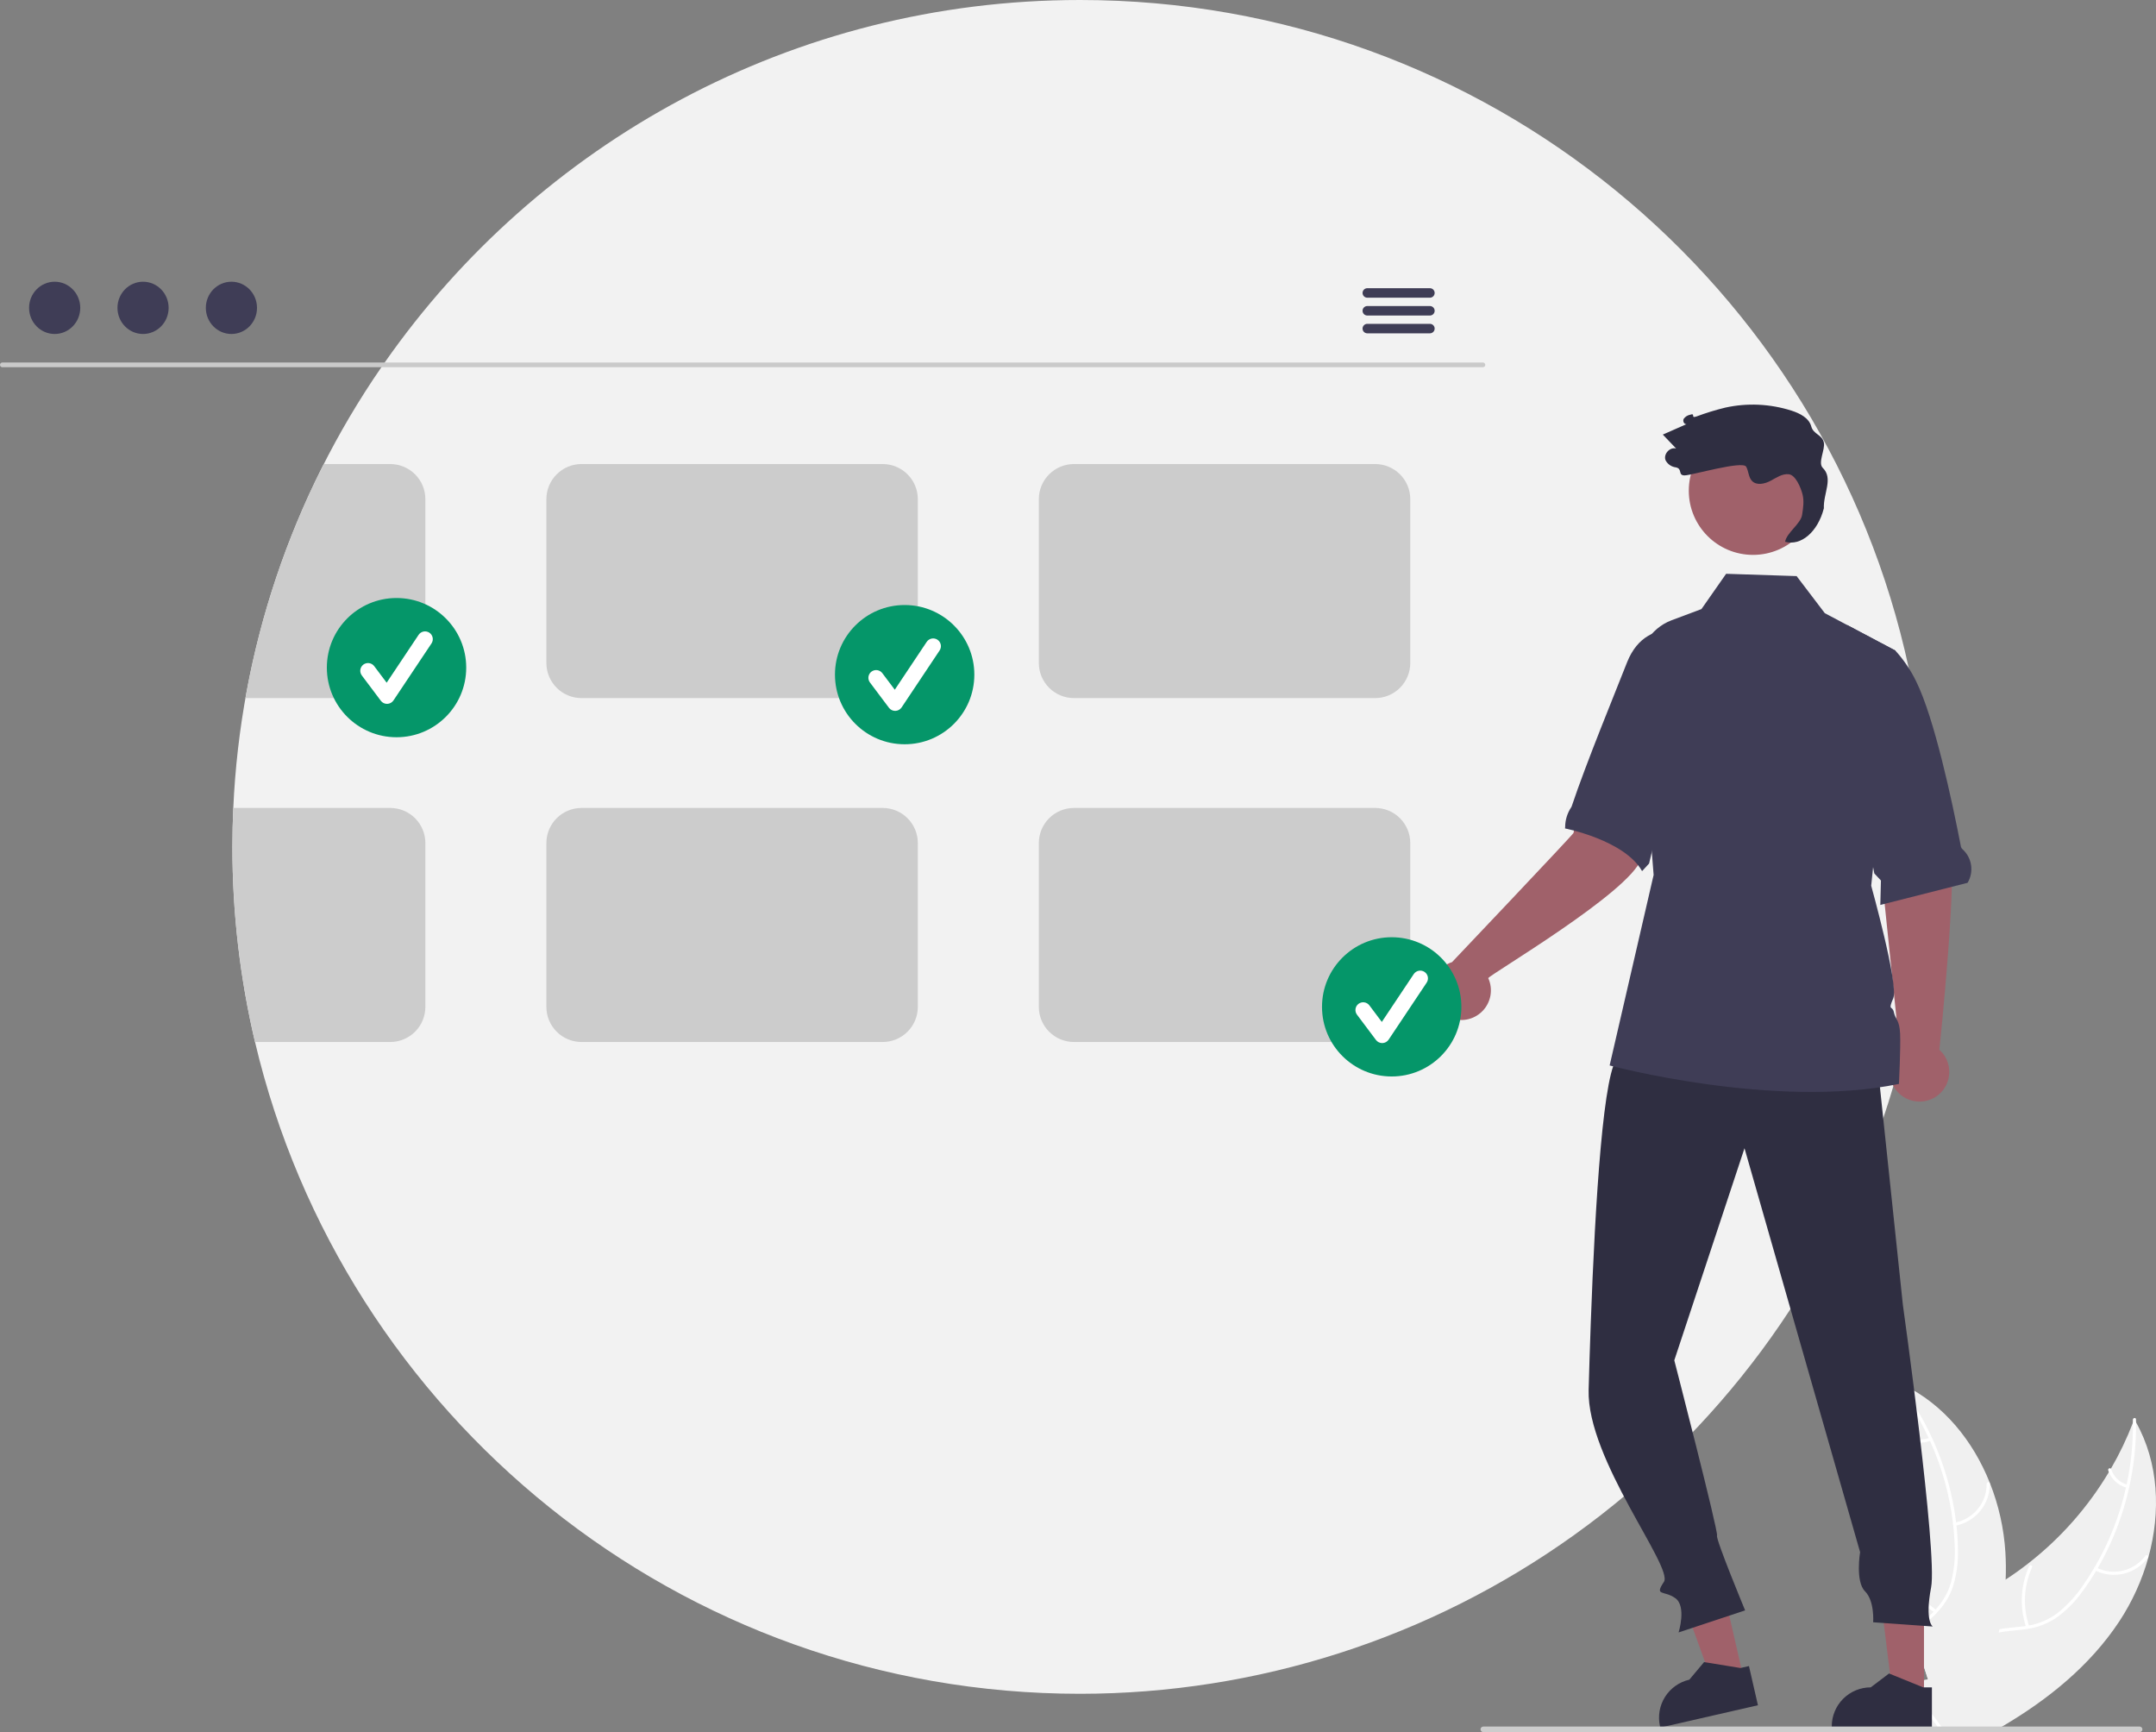
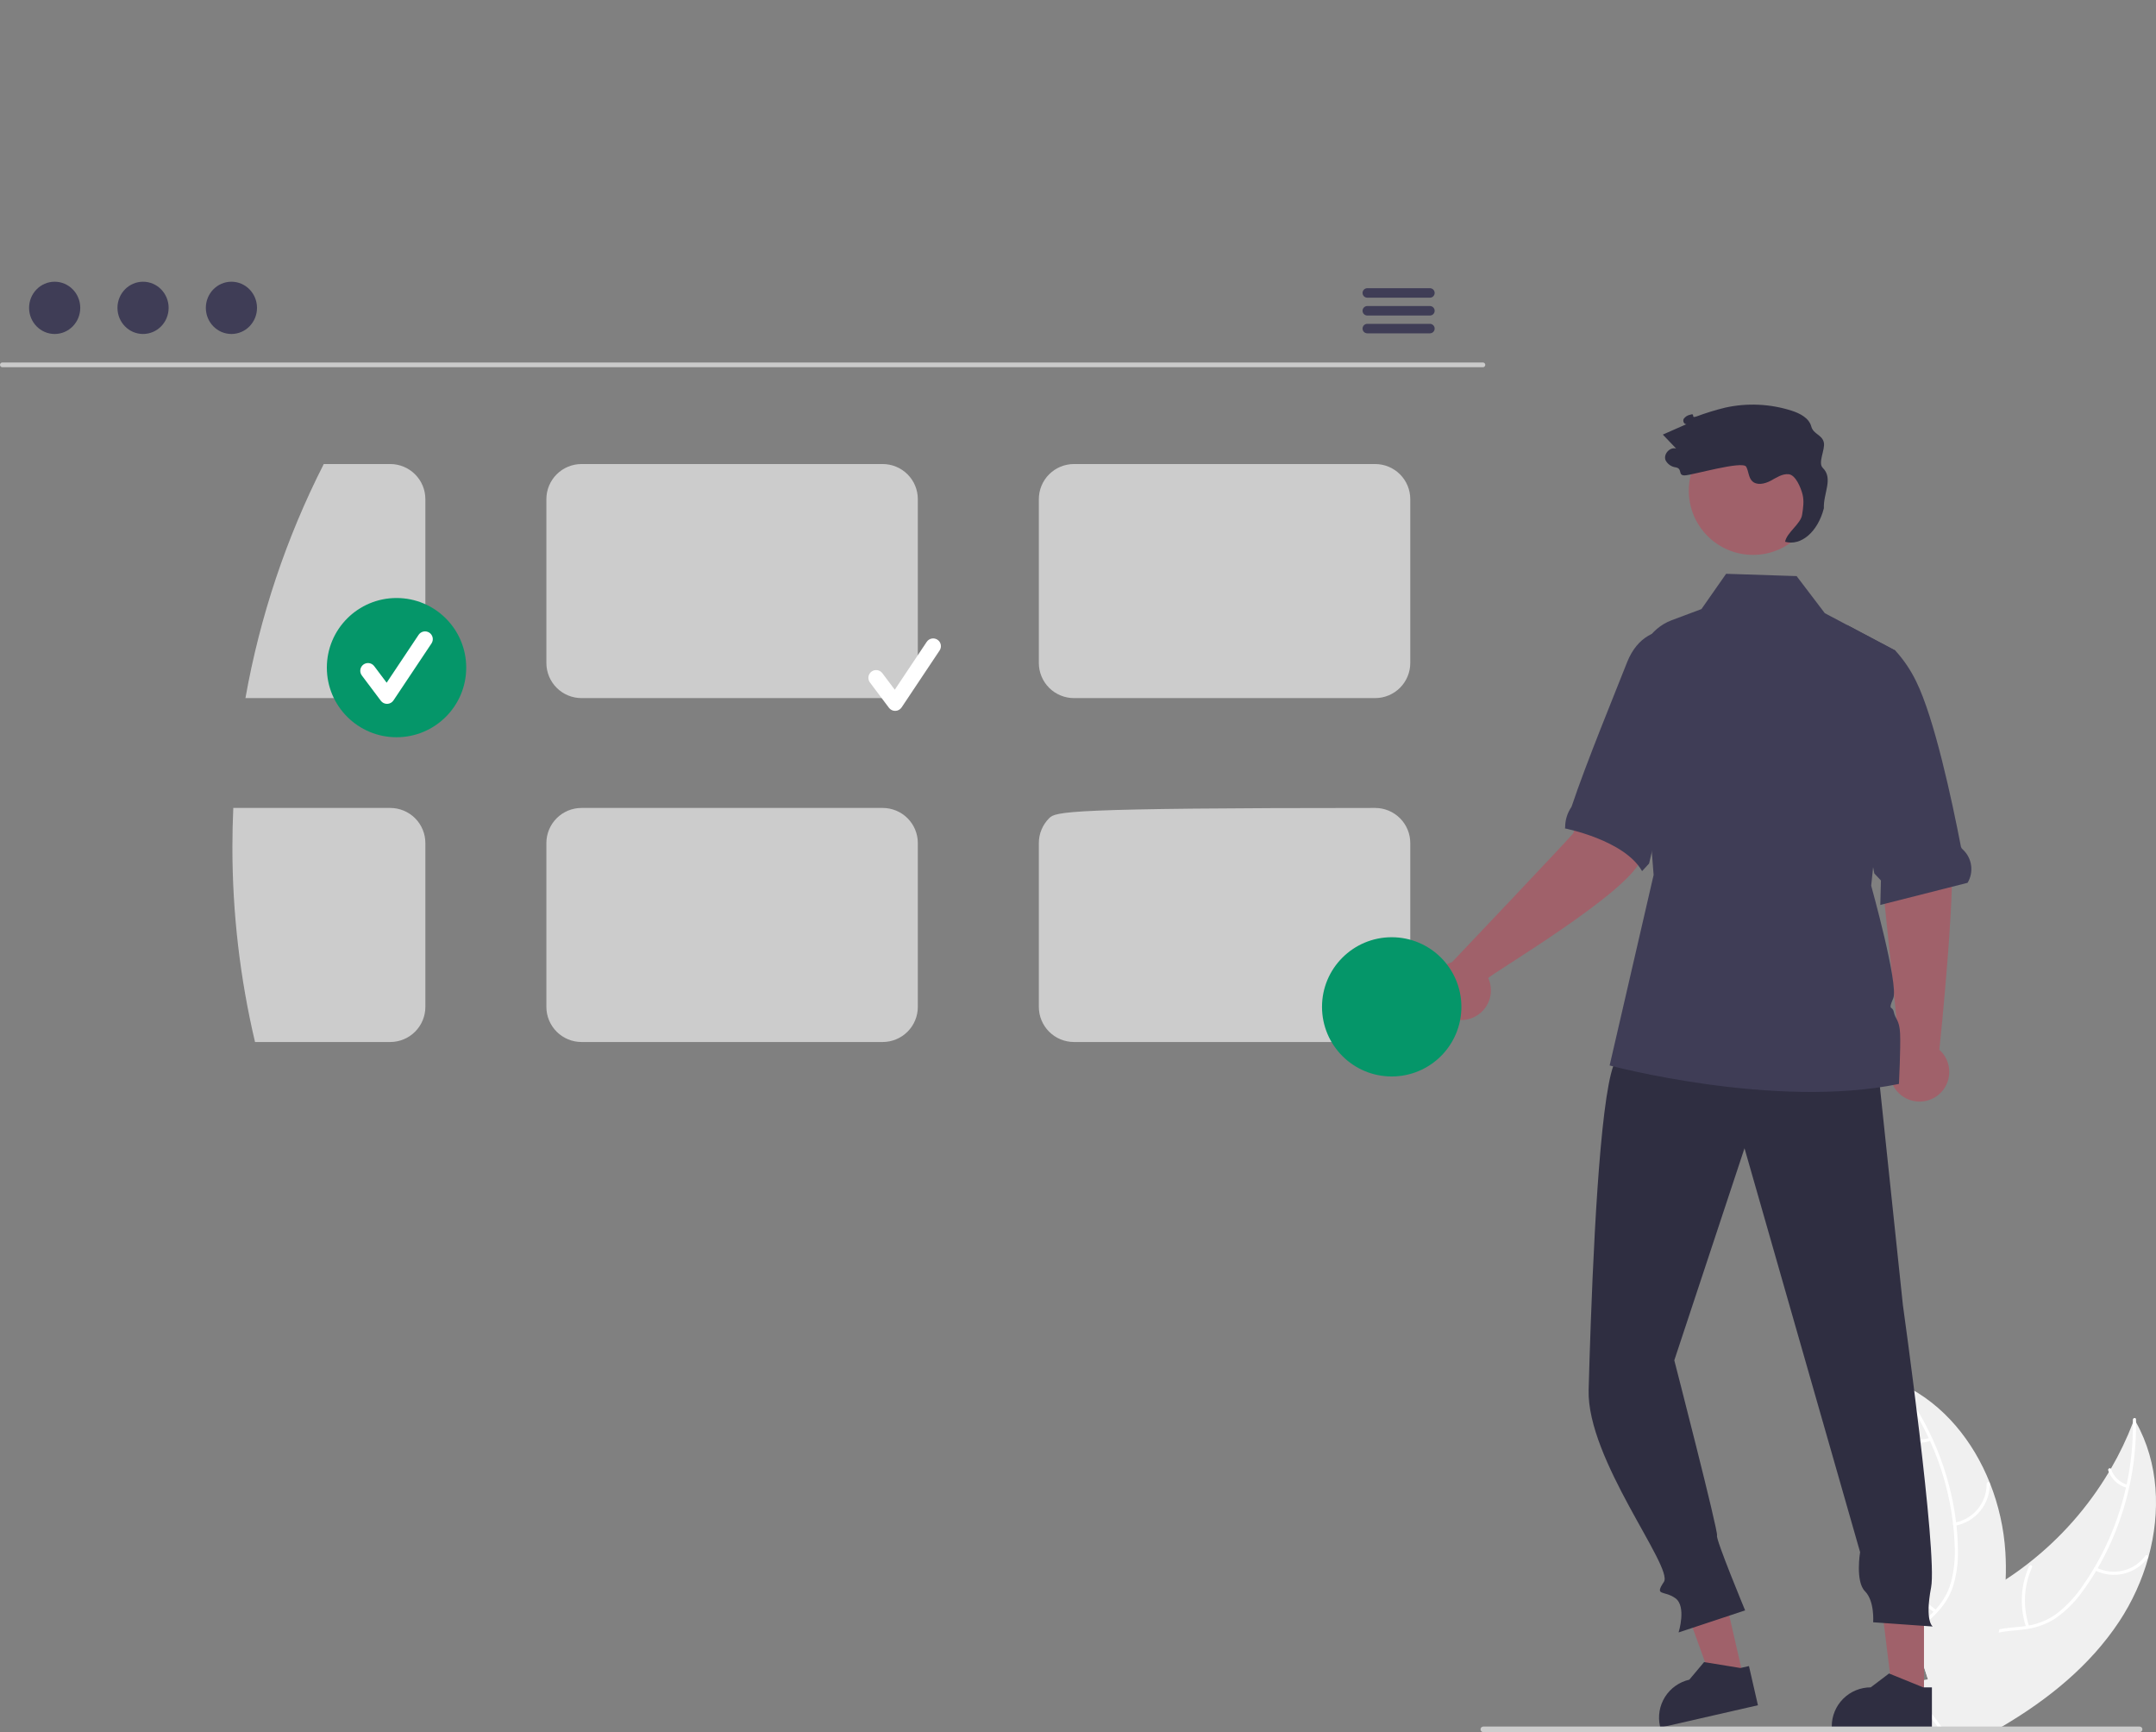
<svg xmlns="http://www.w3.org/2000/svg" width="615" height="494" viewBox="0 0 615 494" fill="none">
  <rect x="0" y="0" width="615" height="494" fill="#808080" stroke="none" />
  <g clip-path="url(#clip0_2752_1851)">
-     <path d="M549.877 241.535C549.877 245.972 549.757 250.378 549.516 254.753C548.643 271.109 546.101 287.333 541.929 303.173C541.922 303.18 541.922 303.18 541.929 303.186C541.381 305.281 540.8 307.37 540.185 309.438C540.158 309.538 540.132 309.632 540.098 309.725C539.19 312.828 538.219 315.901 537.186 318.946V318.953C520.952 366.791 490.124 408.346 449.033 437.782C407.941 467.219 358.65 483.056 308.085 483.07C193.715 483.07 97.9 403.757 72.745 297.181C68.445 278.945 66.28 260.271 66.293 241.535C66.293 237.812 66.378 234.109 66.547 230.426C68.551 185.4 83.191 141.845 108.794 104.734C109.101 104.28 109.415 103.827 109.735 103.38C153.432 40.881 225.983 0 308.085 0C424.118 0 521.056 81.641 544.473 190.559C544.477 190.562 544.48 190.567 544.48 190.572C545.99 197.592 547.187 204.718 548.073 211.95C549.279 221.766 549.882 231.646 549.877 241.535Z" fill="#F2F2F2" />
    <path d="M612.84 444.118C611.035 450.64 608.215 456.839 604.485 462.487C596.149 475.078 584.219 484.706 571.108 492.412C570.199 492.952 569.278 493.48 568.356 494H559.159L558.838 493.266V493.259L558.464 492.412L558.417 492.312L558.397 492.412L558.03 494H553.515C553.141 493.473 552.773 492.946 552.412 492.412C551.885 491.631 551.377 490.844 550.896 490.043C550.047 488.643 549.289 487.19 548.625 485.693C548.545 485.526 548.478 485.359 548.412 485.193L548.712 484.866L547.463 479.408L549.975 478.994L547.223 470.514C547.323 470.2 547.436 469.887 547.557 469.573C549.1 465.67 551.998 462.754 555.438 460.305C558.978 457.776 563.099 455.748 566.887 453.64C568.663 452.645 570.413 451.598 572.117 450.49V450.484C574.294 449.076 576.407 447.57 578.455 445.967C578.49 445.944 578.524 445.92 578.555 445.893C578.584 445.873 578.611 445.851 578.636 445.826C587.818 438.66 595.589 429.852 601.552 419.851L601.555 419.851L601.557 419.85L601.559 419.847L601.559 419.845C601.759 419.524 601.946 419.204 602.133 418.877V418.871C604.576 414.675 606.677 410.291 608.419 405.76V405.753C608.552 405.419 608.673 405.086 608.799 404.752C608.973 405.046 609.14 405.339 609.3 405.633L609.303 405.633L609.305 405.635L609.307 405.637L609.307 405.64C615.786 417.216 616.401 431.161 612.84 444.118Z" fill="#F0F0F0" />
    <path d="M609.305 405.639C609.37 411.818 608.727 417.983 607.388 424.015C606.787 426.775 606.037 429.501 605.144 432.182C603.409 437.425 601.142 442.478 598.378 447.261C598.224 447.521 598.077 447.775 597.917 448.028V448.035C596.735 450.025 595.454 451.953 594.076 453.813C591.992 456.776 589.417 459.362 586.462 461.459C584.048 463.052 581.319 464.106 578.46 464.549C577.925 464.649 577.378 464.722 576.823 464.789C574.613 465.049 572.328 465.149 570.137 465.616C569.028 465.835 567.947 466.182 566.918 466.65C563.391 468.285 561.408 471.708 560.539 475.364C560.386 476.005 560.265 476.652 560.172 477.299C559.444 482.27 560.245 487.434 559.831 492.412C559.784 492.939 559.724 493.473 559.651 494H559.157L558.836 493.266V493.259C558.869 492.979 558.896 492.699 558.923 492.412C559.083 489.966 559.103 487.514 558.983 485.066C558.956 483.965 558.936 482.857 558.95 481.75C558.963 480.862 558.996 479.975 559.063 479.094V479.087C559.11 478.54 559.163 478 559.237 477.459C559.449 475.805 559.857 474.181 560.452 472.622C561.033 471.016 561.948 469.551 563.136 468.323C564.324 467.095 565.758 466.131 567.345 465.496C568.315 465.133 569.314 464.854 570.331 464.662C572.569 464.235 574.88 464.128 577.131 463.848C577.371 463.821 577.612 463.788 577.845 463.748C578.146 463.701 578.44 463.648 578.734 463.595C581.679 463.072 584.461 461.868 586.856 460.078C589.702 457.827 592.177 455.143 594.19 452.125C595.285 450.557 596.327 448.956 597.296 447.308C597.296 447.307 597.296 447.306 597.296 447.305C597.296 447.304 597.297 447.303 597.298 447.303C597.298 447.302 597.299 447.302 597.3 447.301C597.3 447.301 597.301 447.301 597.302 447.301C597.349 447.221 597.396 447.147 597.442 447.067L597.449 447.054C601.603 439.962 604.636 432.272 606.44 424.255C606.5 423.961 606.567 423.668 606.633 423.374C607.873 417.586 608.471 411.679 608.417 405.76V405.753C608.417 405.473 608.41 405.199 608.403 404.919C608.39 404.345 609.278 404.218 609.292 404.792C609.298 405.072 609.305 405.353 609.298 405.633C609.299 405.633 609.3 405.633 609.301 405.633C609.302 405.634 609.302 405.634 609.303 405.635C609.304 405.635 609.304 405.636 609.305 405.637C609.305 405.638 609.305 405.639 609.305 405.639Z" fill="white" />
    <path d="M597.537 447.847C600.082 449.139 603.004 449.484 605.78 448.822C608.557 448.161 611.008 446.534 612.695 444.234C613.035 443.767 612.325 443.218 611.985 443.685C610.417 445.83 608.134 447.345 605.547 447.956C602.961 448.567 600.24 448.234 597.877 447.018C597.364 446.754 597.026 447.585 597.537 447.847Z" fill="white" />
    <path d="M578.82 463.86C576.96 458.335 577.254 452.312 579.641 446.993C579.878 446.467 579.048 446.127 578.811 446.653C576.336 452.193 576.044 458.461 577.992 464.206C578.178 464.754 579.005 464.405 578.82 463.86Z" fill="white" />
    <path d="M606.893 423.456C605.804 423.162 604.805 422.601 603.987 421.826C603.168 421.05 602.555 420.084 602.203 419.013C602.024 418.464 601.197 418.813 601.375 419.359C601.769 420.54 602.448 421.607 603.35 422.466C604.253 423.325 605.352 423.95 606.552 424.286C606.663 424.327 606.785 424.325 606.894 424.279C607.003 424.234 607.09 424.149 607.138 424.041C607.183 423.931 607.182 423.808 607.136 423.699C607.09 423.589 607.003 423.502 606.893 423.456Z" fill="white" />
    <path d="M572.116 450.484V450.49C571.909 455.255 571.313 459.995 570.333 464.662V464.669C570.28 464.989 570.206 465.303 570.139 465.616C568.527 472.835 566.267 479.894 563.387 486.707C562.592 488.629 561.759 490.531 560.888 492.412C560.648 492.946 560.401 493.473 560.147 494H559.159L558.838 493.266V493.26L558.464 492.412L558.417 492.312L558.397 492.412L558.03 494H548.478L546.621 492.412L543.916 490.097L547.697 485.973L548.318 485.293L548.411 485.193L548.712 484.866L547.463 479.408L549.974 478.994L547.223 470.514L545.92 466.504L545.593 465.496L543.689 459.631L537.945 460.706L537.01 457.436C538.732 453.45 540.165 449.344 541.298 445.153C541.305 445.119 541.318 445.093 541.325 445.059C544.359 433.769 545.27 422.013 544.01 410.39V410.384C543.97 410.01 543.923 409.63 543.869 409.263V409.249C543.297 404.433 542.332 399.671 540.984 395.011C540.89 394.657 540.784 394.31 540.683 393.963C540.991 394.097 541.291 394.224 541.598 394.357L541.605 394.364H541.618C542.106 394.577 542.594 394.804 543.068 395.044C554.463 400.576 562.845 410.958 567.608 422.928C567.621 422.961 567.634 422.988 567.648 423.021C570.133 429.296 571.614 435.922 572.036 442.657C572.196 445.263 572.223 447.875 572.116 450.484Z" fill="#F0F0F0" />
    <path d="M554.782 494H553.727C553.393 493.46 553.032 492.933 552.671 492.412C552.097 491.605 551.505 490.815 550.895 490.044C550.367 489.376 549.839 488.716 549.312 488.055C548.764 487.368 548.223 486.681 547.695 485.974L548.316 485.293C548.417 485.426 548.517 485.56 548.624 485.693C550.334 487.942 552.184 490.104 553.767 492.412C554.121 492.933 554.462 493.46 554.782 494Z" fill="white" />
    <path d="M540.461 394.336C540.635 394.556 540.815 394.783 540.982 395.01C542.285 396.698 543.516 398.439 544.676 400.234C546.742 403.401 548.577 406.712 550.166 410.143C550.293 410.409 550.42 410.683 550.541 410.957C553.942 418.452 556.159 426.429 557.113 434.603C557.126 434.683 557.133 434.756 557.14 434.837C557.36 436.745 557.503 438.66 557.567 440.581C557.78 444.2 557.422 447.83 556.505 451.337C556.372 451.797 556.225 452.251 556.064 452.691C555.663 453.771 555.159 454.81 554.561 455.794C554.132 456.513 553.654 457.201 553.132 457.856C552.818 458.256 552.491 458.65 552.144 459.03C551.943 459.25 551.736 459.47 551.529 459.691C551.355 459.857 551.188 460.031 551.015 460.198C549.211 461.946 547.221 463.567 545.591 465.495L545.918 466.503C547.488 464.515 549.512 462.867 551.335 461.132C552.48 460.057 553.522 458.877 554.448 457.609C554.568 457.435 554.695 457.262 554.809 457.082C555.427 456.179 555.962 455.22 556.405 454.219C556.632 453.719 556.839 453.205 557.026 452.671C558.117 449.222 558.614 445.612 558.496 441.996C558.474 439.68 558.336 437.366 558.081 435.063C558.055 434.763 558.021 434.47 557.981 434.169C557.304 428.689 556.069 423.292 554.294 418.063C552.049 411.428 548.96 405.109 545.104 399.26C544.001 397.585 542.833 395.951 541.597 394.356C541.437 394.136 541.27 393.922 541.096 393.702C540.742 393.248 540.107 393.882 540.461 394.336Z" fill="white" />
    <path d="M557.662 435.148C560.473 434.648 563.014 433.167 564.832 430.968C566.65 428.77 567.627 425.997 567.587 423.146C567.585 423.03 567.537 422.919 567.454 422.837C567.371 422.755 567.26 422.709 567.144 422.708C567.027 422.706 566.915 422.75 566.83 422.83C566.745 422.909 566.695 423.019 566.689 423.135C566.731 425.79 565.821 428.373 564.124 430.417C562.427 432.46 560.054 433.831 557.434 434.28C556.865 434.379 557.096 435.246 557.662 435.148Z" fill="white" />
    <path d="M552.37 459.19C547.555 455.896 544.159 450.911 542.86 445.228C542.731 444.665 541.863 444.894 541.991 445.456C543.354 451.368 546.899 456.548 551.917 459.964C552.396 460.289 552.846 459.513 552.37 459.19Z" fill="white" />
    <path d="M550.433 410.046C549.386 410.465 548.251 410.619 547.129 410.492C546.008 410.365 544.936 409.962 544.01 409.319C543.536 408.988 543.086 409.764 543.557 410.093C544.584 410.799 545.769 411.243 547.007 411.386C548.245 411.528 549.5 411.366 550.661 410.913C550.774 410.879 550.87 410.804 550.929 410.702C550.989 410.601 551.007 410.48 550.981 410.365C550.95 410.251 550.875 410.153 550.773 410.093C550.67 410.033 550.548 410.016 550.433 410.046Z" fill="white" />
    <path d="M423.013 104.737H0.663C0.486 104.733 0.317 104.66 0.193 104.533C0.069 104.407 0 104.237 0 104.06C0 103.882 0.069 103.712 0.193 103.586C0.317 103.459 0.486 103.386 0.663 103.382H423.013C423.191 103.386 423.359 103.459 423.483 103.586C423.607 103.712 423.677 103.882 423.677 104.06C423.677 104.237 423.607 104.407 423.483 104.533C423.359 104.66 423.191 104.733 423.013 104.737Z" fill="#CACACA" />
    <path d="M15.594 95.252C19.625 95.252 22.892 91.916 22.892 87.8C22.892 83.685 19.625 80.348 15.594 80.348C11.564 80.348 8.297 83.685 8.297 87.8C8.297 91.916 11.564 95.252 15.594 95.252Z" fill="#3F3D56" />
    <path d="M40.805 95.252C44.836 95.252 48.103 91.916 48.103 87.8C48.103 83.685 44.836 80.348 40.805 80.348C36.775 80.348 33.508 83.685 33.508 87.8C33.508 91.916 36.775 95.252 40.805 95.252Z" fill="#3F3D56" />
    <path d="M66.014 95.252C70.044 95.252 73.312 91.916 73.312 87.8C73.312 83.685 70.044 80.348 66.014 80.348C61.984 80.348 58.717 83.685 58.717 87.8C58.717 91.916 61.984 95.252 66.014 95.252Z" fill="#3F3D56" />
    <path d="M407.906 82.195H389.999C389.644 82.202 389.306 82.348 389.058 82.601C388.809 82.855 388.67 83.195 388.67 83.55C388.67 83.904 388.809 84.245 389.058 84.498C389.306 84.751 389.644 84.897 389.999 84.904H407.906C408.261 84.897 408.599 84.751 408.848 84.498C409.097 84.245 409.236 83.904 409.236 83.55C409.236 83.195 409.097 82.855 408.848 82.601C408.599 82.348 408.261 82.202 407.906 82.195Z" fill="#3F3D56" />
    <path d="M407.906 87.279H389.999C389.644 87.287 389.306 87.432 389.058 87.686C388.809 87.939 388.67 88.279 388.67 88.634C388.67 88.989 388.809 89.329 389.058 89.582C389.306 89.836 389.644 89.981 389.999 89.989H407.906C408.261 89.981 408.599 89.836 408.848 89.582C409.097 89.329 409.236 88.989 409.236 88.634C409.236 88.279 409.097 87.939 408.848 87.686C408.599 87.432 408.261 87.287 407.906 87.279Z" fill="#3F3D56" />
    <path d="M407.906 92.357H389.999C389.644 92.364 389.306 92.51 389.058 92.763C388.809 93.016 388.67 93.357 388.67 93.712C388.67 94.066 388.809 94.407 389.058 94.66C389.306 94.913 389.644 95.059 389.999 95.066H407.906C408.261 95.059 408.599 94.913 408.848 94.66C409.097 94.407 409.236 94.066 409.236 93.712C409.236 93.357 409.097 93.016 408.848 92.763C408.599 92.51 408.261 92.364 407.906 92.357Z" fill="#3F3D56" />
    <path d="M111.317 132.344H92.354C81.659 153.376 74.131 175.871 70.012 199.099H111.317C112.633 199.102 113.937 198.844 115.154 198.342C116.37 197.84 117.476 197.103 118.406 196.173C119.337 195.243 120.075 194.139 120.578 192.924C121.08 191.709 121.338 190.406 121.336 189.091V142.345C121.332 139.693 120.275 137.15 118.397 135.275C116.519 133.4 113.972 132.345 111.317 132.344Z" fill="#CCCCCC" />
    <path d="M251.791 132.344H165.874C163.219 132.345 160.673 133.4 158.794 135.275C156.916 137.15 155.859 139.693 155.855 142.345V189.091C155.859 191.745 156.915 194.288 158.794 196.165C160.672 198.041 163.218 199.096 165.874 199.099H251.791C254.447 199.096 256.993 198.041 258.872 196.165C260.75 194.288 261.807 191.745 261.81 189.091V142.345C261.806 139.693 260.749 137.15 258.871 135.275C256.993 133.4 254.446 132.345 251.791 132.344Z" fill="#CCCCCC" />
    <path d="M392.263 132.344H306.347C303.692 132.345 301.145 133.4 299.267 135.275C297.389 137.15 296.332 139.693 296.328 142.345V189.091C296.331 191.745 297.388 194.288 299.266 196.165C301.144 198.041 303.691 199.096 306.347 199.099H392.263C394.92 199.096 397.466 198.041 399.344 196.165C401.223 194.288 402.279 191.745 402.282 189.091V142.345C402.279 139.693 401.222 137.15 399.344 135.275C397.465 133.4 394.919 132.345 392.263 132.344Z" fill="#CCCCCC" />
    <path d="M111.318 230.426H66.547C66.38 234.109 66.295 237.812 66.293 241.535C66.28 260.271 68.445 278.945 72.745 297.181H111.318C113.975 297.178 116.521 296.123 118.399 294.247C120.278 292.37 121.334 289.827 121.337 287.173V240.427C121.334 237.775 120.277 235.232 118.399 233.357C116.52 231.482 113.974 230.428 111.318 230.426Z" fill="#CCCCCC" />
    <path d="M251.791 230.426H165.874C163.219 230.428 160.673 231.482 158.794 233.357C156.916 235.232 155.859 237.775 155.855 240.427V287.173C155.859 289.827 156.915 292.37 158.794 294.247C160.672 296.123 163.218 297.178 165.874 297.181H251.791C254.447 297.178 256.993 296.123 258.872 294.247C260.75 292.37 261.807 289.827 261.81 287.173V240.427C261.806 237.775 260.749 235.232 258.871 233.357C256.993 231.482 254.446 230.428 251.791 230.426Z" fill="#CCCCCC" />
-     <path d="M392.263 230.426H306.347C303.692 230.428 301.145 231.482 299.267 233.357C297.389 235.232 296.332 237.775 296.328 240.427V287.173C296.331 289.827 297.388 292.37 299.266 294.247C301.144 296.123 303.691 297.178 306.347 297.181H392.263C392.537 297.181 392.811 297.168 393.085 297.141C394.158 297.063 395.211 296.803 396.198 296.374C397.987 295.609 399.515 294.341 400.595 292.724C401.676 291.107 402.262 289.211 402.282 287.267V240.427C402.279 237.775 401.222 235.232 399.344 233.357C397.465 231.482 394.919 230.428 392.263 230.426Z" fill="#CCCCCC" />
+     <path d="M392.263 230.426C303.692 230.428 301.145 231.482 299.267 233.357C297.389 235.232 296.332 237.775 296.328 240.427V287.173C296.331 289.827 297.388 292.37 299.266 294.247C301.144 296.123 303.691 297.178 306.347 297.181H392.263C392.537 297.181 392.811 297.168 393.085 297.141C394.158 297.063 395.211 296.803 396.198 296.374C397.987 295.609 399.515 294.341 400.595 292.724C401.676 291.107 402.262 289.211 402.282 287.267V240.427C402.279 237.775 401.222 235.232 399.344 233.357C397.465 231.482 394.919 230.428 392.263 230.426Z" fill="#CCCCCC" />
    <path d="M113.112 210.264C124.089 210.264 132.989 201.374 132.989 190.408C132.989 179.442 124.089 170.552 113.112 170.552C102.134 170.552 93.234 179.442 93.234 190.408C93.234 201.374 102.134 210.264 113.112 210.264Z" fill="#059669" />
    <path d="M110.399 200.742C110.056 200.742 109.717 200.662 109.41 200.509C109.103 200.355 108.836 200.132 108.631 199.858L103.208 192.635C103.034 192.403 102.907 192.139 102.835 191.858C102.763 191.577 102.747 191.285 102.788 190.998C102.829 190.711 102.926 190.434 103.074 190.185C103.222 189.935 103.418 189.717 103.65 189.543C103.882 189.369 104.147 189.243 104.428 189.171C104.709 189.099 105.002 189.083 105.289 189.124C105.577 189.165 105.853 189.262 106.103 189.41C106.353 189.557 106.571 189.753 106.745 189.985L110.293 194.71L119.405 181.057C119.566 180.815 119.773 180.607 120.015 180.446C120.256 180.284 120.527 180.171 120.812 180.114C121.096 180.057 121.39 180.057 121.675 180.113C121.96 180.169 122.231 180.281 122.473 180.442C122.715 180.603 122.922 180.81 123.084 181.051C123.246 181.292 123.358 181.563 123.415 181.848C123.472 182.133 123.472 182.426 123.415 182.71C123.358 182.995 123.246 183.266 123.085 183.507L112.239 199.758C112.043 200.052 111.779 200.295 111.47 200.466C111.16 200.637 110.814 200.731 110.461 200.741C110.44 200.741 110.42 200.742 110.399 200.742Z" fill="white" />
-     <path d="M258.053 212.266C269.031 212.266 277.93 203.376 277.93 192.409C277.93 181.443 269.031 172.553 258.053 172.553C247.075 172.553 238.176 181.443 238.176 192.409C238.176 203.376 247.075 212.266 258.053 212.266Z" fill="#059669" />
    <path d="M255.341 202.743C254.997 202.743 254.659 202.664 254.352 202.51C254.045 202.357 253.778 202.134 253.572 201.86L248.149 194.637C247.975 194.405 247.848 194.141 247.776 193.86C247.704 193.579 247.688 193.287 247.729 192.999C247.77 192.712 247.868 192.436 248.016 192.186C248.163 191.937 248.359 191.719 248.591 191.545C248.824 191.371 249.088 191.244 249.369 191.172C249.651 191.1 249.943 191.084 250.231 191.125C250.518 191.166 250.795 191.264 251.045 191.411C251.294 191.559 251.513 191.755 251.687 191.987L255.235 196.712L264.347 183.058C264.672 182.572 265.178 182.234 265.753 182.12C266.327 182.005 266.924 182.123 267.412 182.448C267.899 182.773 268.238 183.277 268.353 183.851C268.468 184.425 268.351 185.021 268.026 185.509L257.181 201.76C256.984 202.054 256.721 202.296 256.411 202.467C256.102 202.638 255.756 202.733 255.402 202.743C255.382 202.743 255.361 202.743 255.341 202.743Z" fill="white" />
    <path d="M541.901 299.407L535.679 239.247L534.037 214.488L551.452 211.342C551.452 211.342 554.059 228.363 556.341 238.352C558.592 248.209 553.342 298.086 553.203 299.401C554.481 300.544 555.383 302.047 555.788 303.712C556.193 305.378 556.082 307.127 555.471 308.728C554.859 310.329 553.775 311.707 552.362 312.68C550.95 313.652 549.275 314.173 547.559 314.174C545.843 314.175 544.168 313.655 542.754 312.684C541.34 311.713 540.255 310.336 539.642 308.736C539.029 307.135 538.916 305.386 539.32 303.72C539.723 302.054 540.623 300.55 541.901 299.407Z" fill="#A0616A" />
    <path d="M497.332 478.482L488.696 480.454L476.971 448.117L489.717 445.206L497.332 478.482Z" fill="#A0616A" />
    <path d="M498.892 475.163L496.688 475.663L496.461 475.717L486.382 474.075L486.088 474.029L481.88 479.046C479.005 479.703 476.509 481.474 474.941 483.969C473.373 486.464 472.861 489.479 473.518 492.351L473.531 492.411L473.604 492.704L474.887 492.411L501.451 486.339L498.892 475.163Z" fill="#2F2E41" />
    <path d="M548.818 484.123H539.958L535.744 449.988L548.819 449.988L548.818 484.123Z" fill="#A0616A" />
    <path d="M548.588 481.235L547.813 480.921L539.13 477.392L538.849 477.278L533.633 481.235C532.173 481.234 530.727 481.521 529.378 482.079C528.029 482.637 526.803 483.454 525.77 484.485C524.738 485.516 523.918 486.74 523.359 488.088C522.8 489.435 522.512 490.879 522.512 492.338V492.698L546.965 492.705H551.079V481.235H548.588Z" fill="#2F2E41" />
    <path d="M535.343 301.429L542.795 372.142C542.795 372.142 552.714 442.946 550.851 452.716C548.988 462.485 551.317 463.881 551.317 463.881L534.319 462.672C534.319 462.672 534.785 456.624 531.991 453.832C529.196 451.041 530.594 442.667 530.594 442.667L497.621 327.482L477.595 387.96C477.595 387.96 490.246 437.004 489.78 437.934C489.315 438.865 497.796 459.286 497.796 459.286L478.821 465.571C478.821 465.571 481.149 458.128 477.889 455.802C474.629 453.475 471.835 455.336 474.629 451.149C477.424 446.962 452.614 416.213 453.159 396.396C453.323 390.435 453.522 384.039 453.76 377.486C455.022 342.808 457.404 303.734 461.761 301.429C469.678 297.243 535.343 301.429 535.343 301.429Z" fill="#2F2E41" />
    <path d="M500.056 158.254C510.178 158.254 518.383 150.058 518.383 139.946C518.383 129.835 510.178 121.639 500.056 121.639C489.934 121.639 481.729 129.835 481.729 139.946C481.729 150.058 489.934 158.254 500.056 158.254Z" fill="#A0616A" />
    <path d="M561.25 251.779L536.364 258.089L536.537 251.112L534.648 249.11L530.874 229.362L526.867 178.235L540.619 185.521L540.636 185.534C543.037 188.173 545.046 191.143 546.599 194.354C551.783 204.882 556.763 228.071 559.37 241.54C559.46 241.822 559.633 242.071 559.866 242.254C561.159 243.44 562.003 245.035 562.255 246.77C562.508 248.506 562.153 250.275 561.25 251.779Z" fill="#3F3D56" />
    <path d="M414.186 274.404C414.186 274.404 448.537 238.227 448.857 237.546C451.257 219.343 458.158 211.314 459.192 212.186L477.005 218.35C477.005 218.35 471.707 235.11 468.119 245.065C464.692 254.578 425.186 277.813 424.527 278.96C425.234 280.521 425.451 282.26 425.148 283.947C424.845 285.634 424.036 287.189 422.829 288.407C421.622 289.625 420.073 290.448 418.387 290.767C416.702 291.086 414.959 290.887 413.389 290.195C411.819 289.504 410.497 288.352 409.596 286.893C408.696 285.435 408.26 283.737 408.347 282.025C408.433 280.314 409.038 278.669 410.08 277.308C411.123 275.947 412.555 274.934 414.186 274.404Z" fill="#A0616A" />
    <path d="M485.56 181.528C485.56 181.528 470.138 173.977 464.157 188.806C460.878 197.178 452.491 217.496 448.311 230.003C448.284 230.082 448.245 230.158 448.197 230.227C447.08 231.886 446.476 233.838 446.463 235.838C446.465 235.984 446.45 236.129 446.418 236.271C446.418 236.271 463.365 239.569 468.406 248.443L470.405 246.276L470.761 244.757L485.56 181.528Z" fill="#3F3D56" />
    <path d="M541.677 309.137C506.184 316.459 459.148 303.87 459.148 303.87L471.696 249.539L467.235 192.679C466.69 185.726 470.655 179.208 476.822 176.899L485.338 173.712L492.378 163.645L512.485 164.304L520.523 174.873L526.866 178.235L540.618 185.521L540.678 185.551V185.581L536.363 227.397L533.76 252.61C533.76 252.61 541.665 280.967 540.043 284.728C538.421 288.483 539.831 286.669 540.224 288.676C540.618 290.684 541.822 290.81 542.004 294.765C542.192 298.713 541.677 309.137 541.677 309.137Z" fill="#3F3D56" />
    <path d="M519.937 133.427C518.489 132 520.669 128.221 520.257 126.231C519.785 123.949 517.268 123.882 516.667 121.631C516.021 119.208 513.438 117.89 511.049 117.122C504.926 115.165 498.392 114.866 492.115 116.256C489.337 116.933 486.602 117.775 483.924 118.776C482.075 119.426 483.858 117.658 482.009 118.308C481.309 118.463 480.692 118.873 480.276 119.456C479.944 120.084 480.392 121.088 481.091 120.961C478.834 121.955 476.577 122.949 474.32 123.944C475.586 125.268 476.852 126.593 478.118 127.918C476.318 127.406 474.4 129.549 475.109 131.278C475.395 131.824 475.809 132.293 476.316 132.643C476.822 132.994 477.407 133.216 478.019 133.291C480.052 133.686 478.51 135.619 480.581 135.581C482.652 135.543 497.092 131.303 498.099 133.111C498.815 134.399 498.737 136.104 499.76 137.165C501.07 138.522 503.356 138.025 505.023 137.142C506.69 136.258 508.38 135.044 510.255 135.256C512.213 135.477 513.693 139.091 514.175 140.999C514.658 142.907 514.353 144.915 514.046 146.859C513.643 149.412 509.609 151.965 509.206 154.518C513.684 155.755 518.487 151.819 520.257 144.974C520.081 140.648 523.023 136.468 519.937 133.427Z" fill="#2F2E41" />
    <path d="M396.983 307.011C407.96 307.011 416.86 298.121 416.86 287.155C416.86 276.189 407.96 267.299 396.983 267.299C386.005 267.299 377.105 276.189 377.105 287.155C377.105 298.121 386.005 307.011 396.983 307.011Z" fill="#059669" />
-     <path d="M394.27 297.489C393.927 297.489 393.589 297.409 393.282 297.256C392.975 297.103 392.708 296.88 392.502 296.606L387.079 289.383C386.905 289.151 386.778 288.887 386.706 288.606C386.634 288.325 386.618 288.032 386.659 287.745C386.7 287.458 386.797 287.182 386.945 286.932C387.093 286.683 387.289 286.465 387.521 286.291C387.753 286.117 388.018 285.99 388.299 285.918C388.58 285.846 388.873 285.83 389.16 285.871C389.448 285.912 389.724 286.009 389.974 286.157C390.224 286.305 390.442 286.501 390.617 286.733L394.164 291.458L403.276 277.804C403.437 277.563 403.644 277.355 403.886 277.193C404.127 277.031 404.398 276.919 404.683 276.862C404.968 276.805 405.261 276.804 405.546 276.86C405.831 276.917 406.102 277.029 406.344 277.19C406.586 277.351 406.793 277.558 406.955 277.799C407.117 278.04 407.229 278.311 407.286 278.595C407.343 278.88 407.343 279.173 407.286 279.458C407.23 279.743 407.117 280.013 406.956 280.255L396.11 296.506C395.914 296.8 395.65 297.042 395.341 297.213C395.031 297.384 394.685 297.479 394.332 297.489C394.311 297.489 394.291 297.489 394.27 297.489Z" fill="white" />
    <path d="M611.123 493.206C611.124 493.31 611.103 493.414 611.063 493.51C611.024 493.607 610.965 493.694 610.891 493.768C610.817 493.842 610.729 493.901 610.633 493.94C610.536 493.98 610.433 494 610.328 494H423.113C422.902 494 422.7 493.916 422.551 493.768C422.402 493.619 422.318 493.417 422.318 493.206C422.318 492.996 422.402 492.794 422.551 492.645C422.7 492.496 422.902 492.412 423.113 492.412H610.328C610.433 492.412 610.536 492.432 610.633 492.472C610.729 492.512 610.817 492.57 610.891 492.644C610.965 492.718 611.024 492.805 611.063 492.902C611.103 492.998 611.124 493.102 611.123 493.206Z" fill="#CCCCCC" />
  </g>
  <defs>
    <clipPath id="clip0_2752_1851">
      <rect width="615" height="494" fill="white" />
    </clipPath>
  </defs>
</svg>